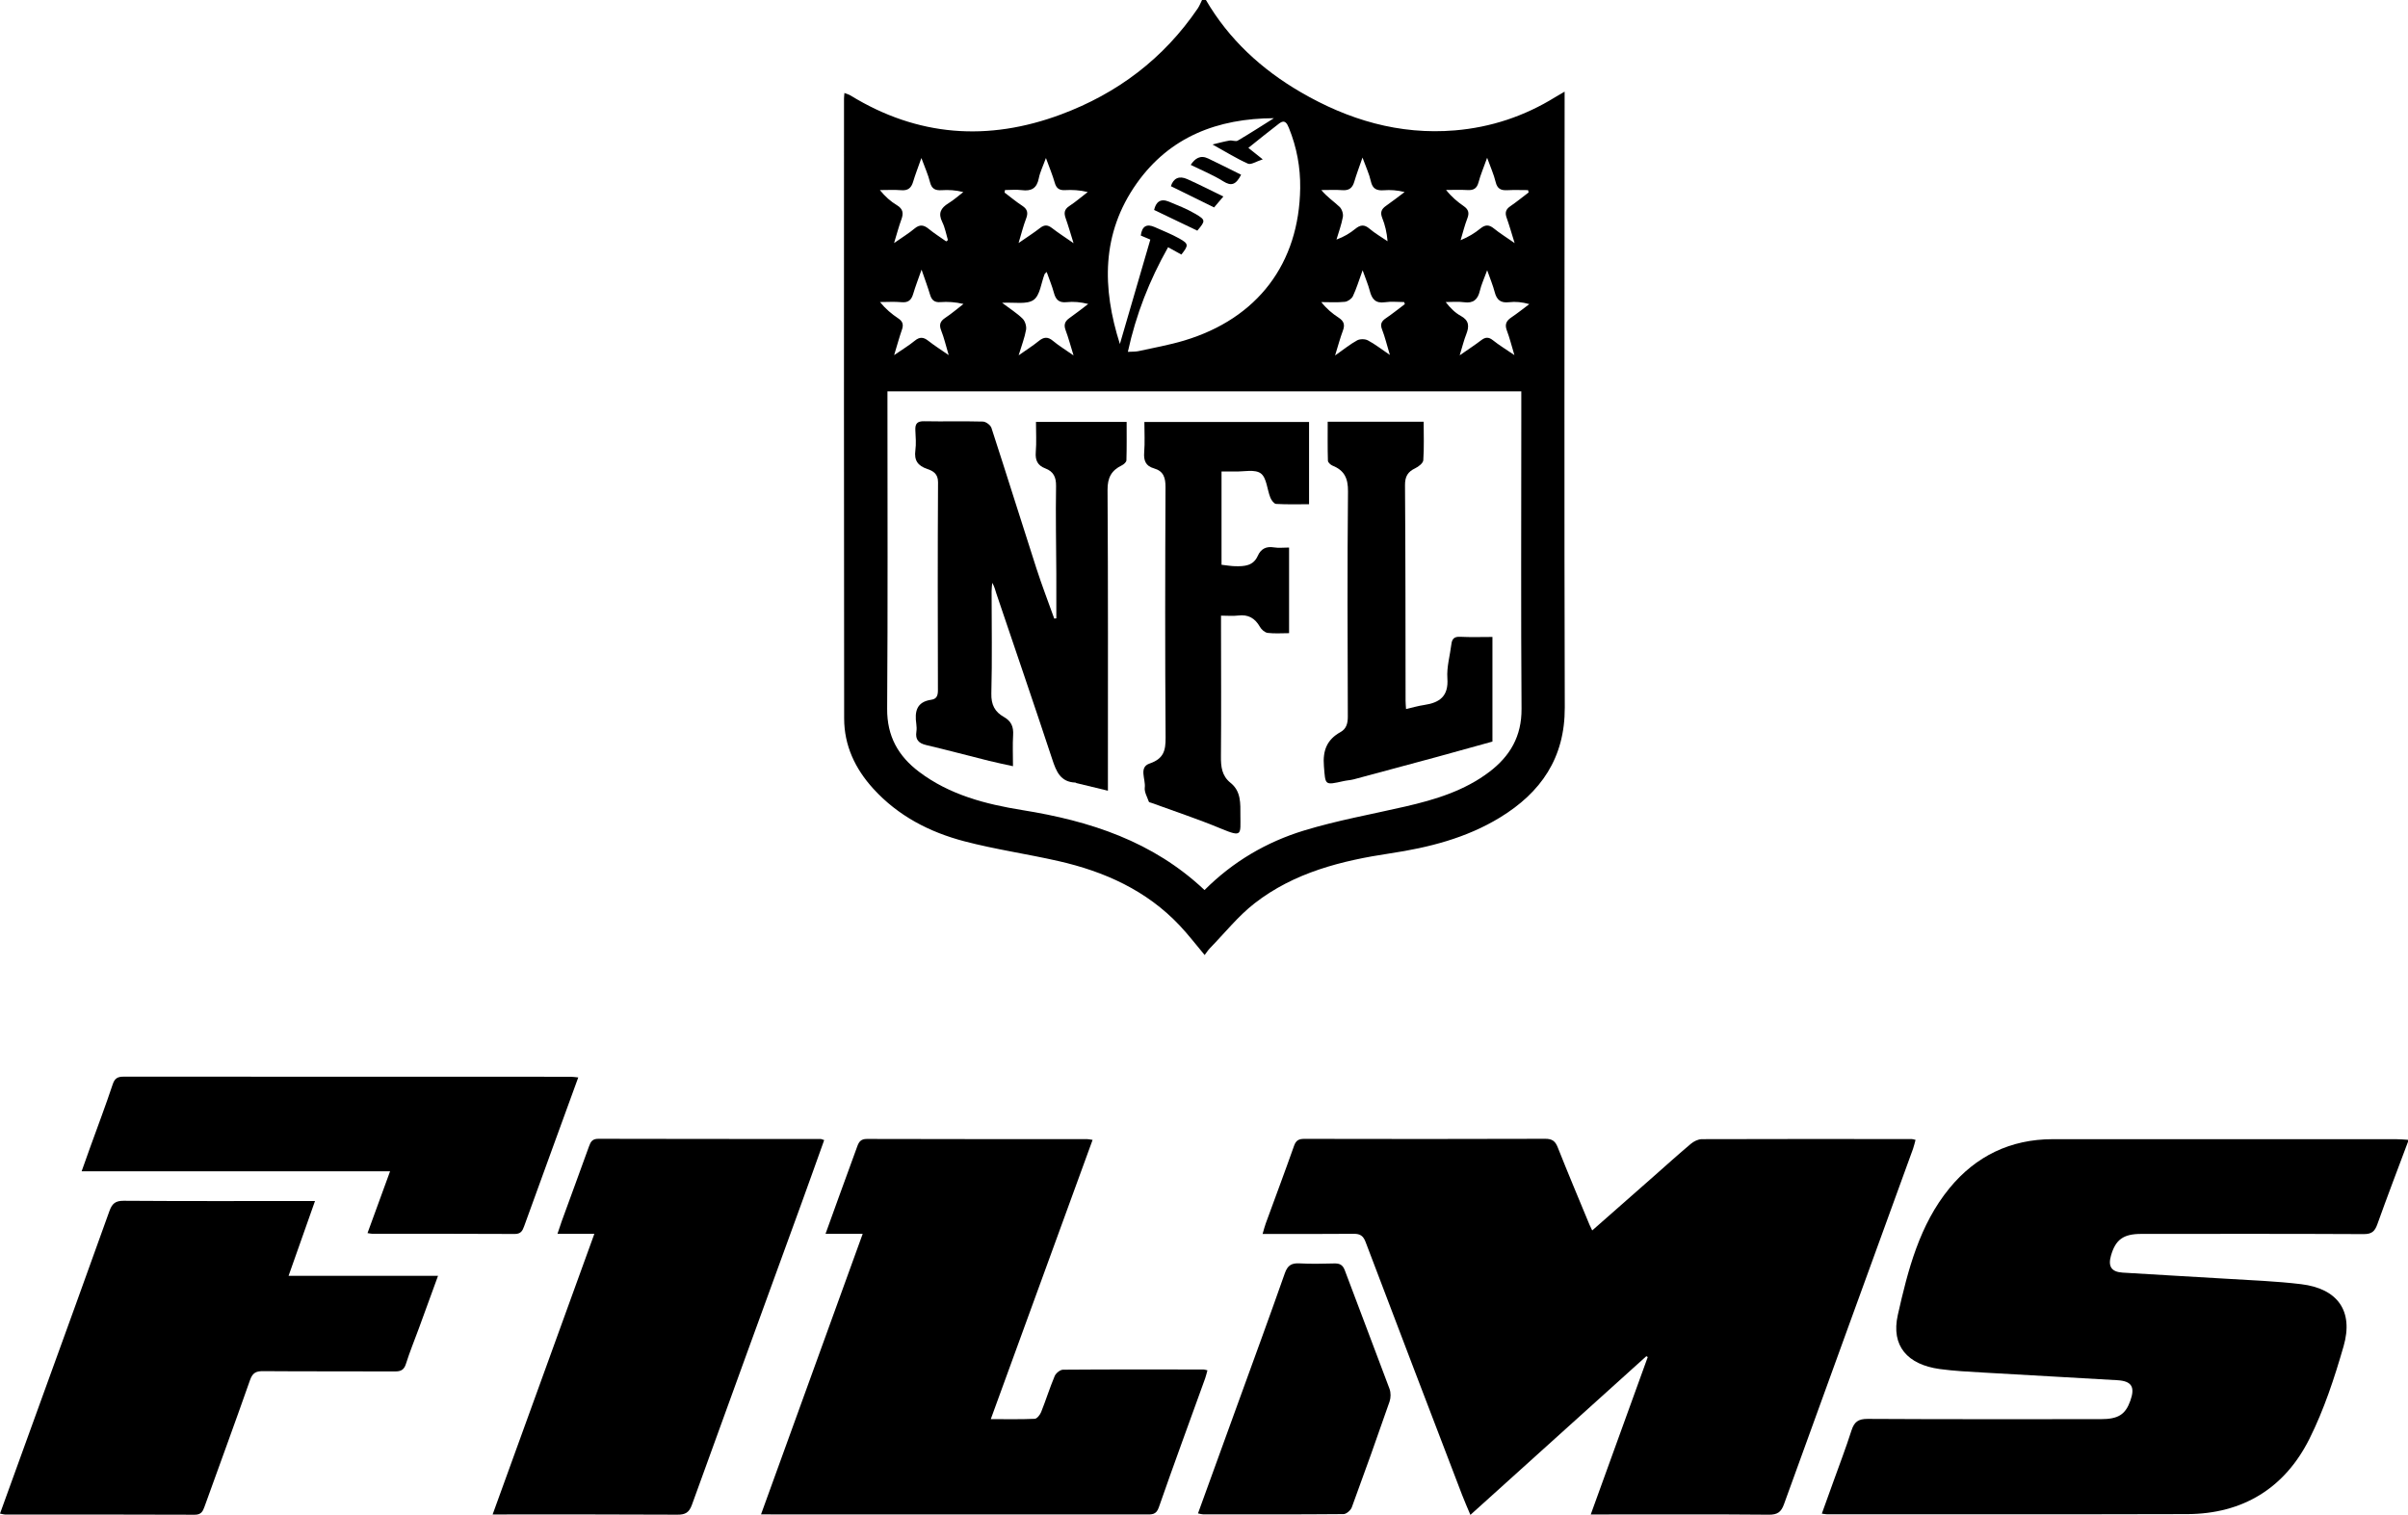
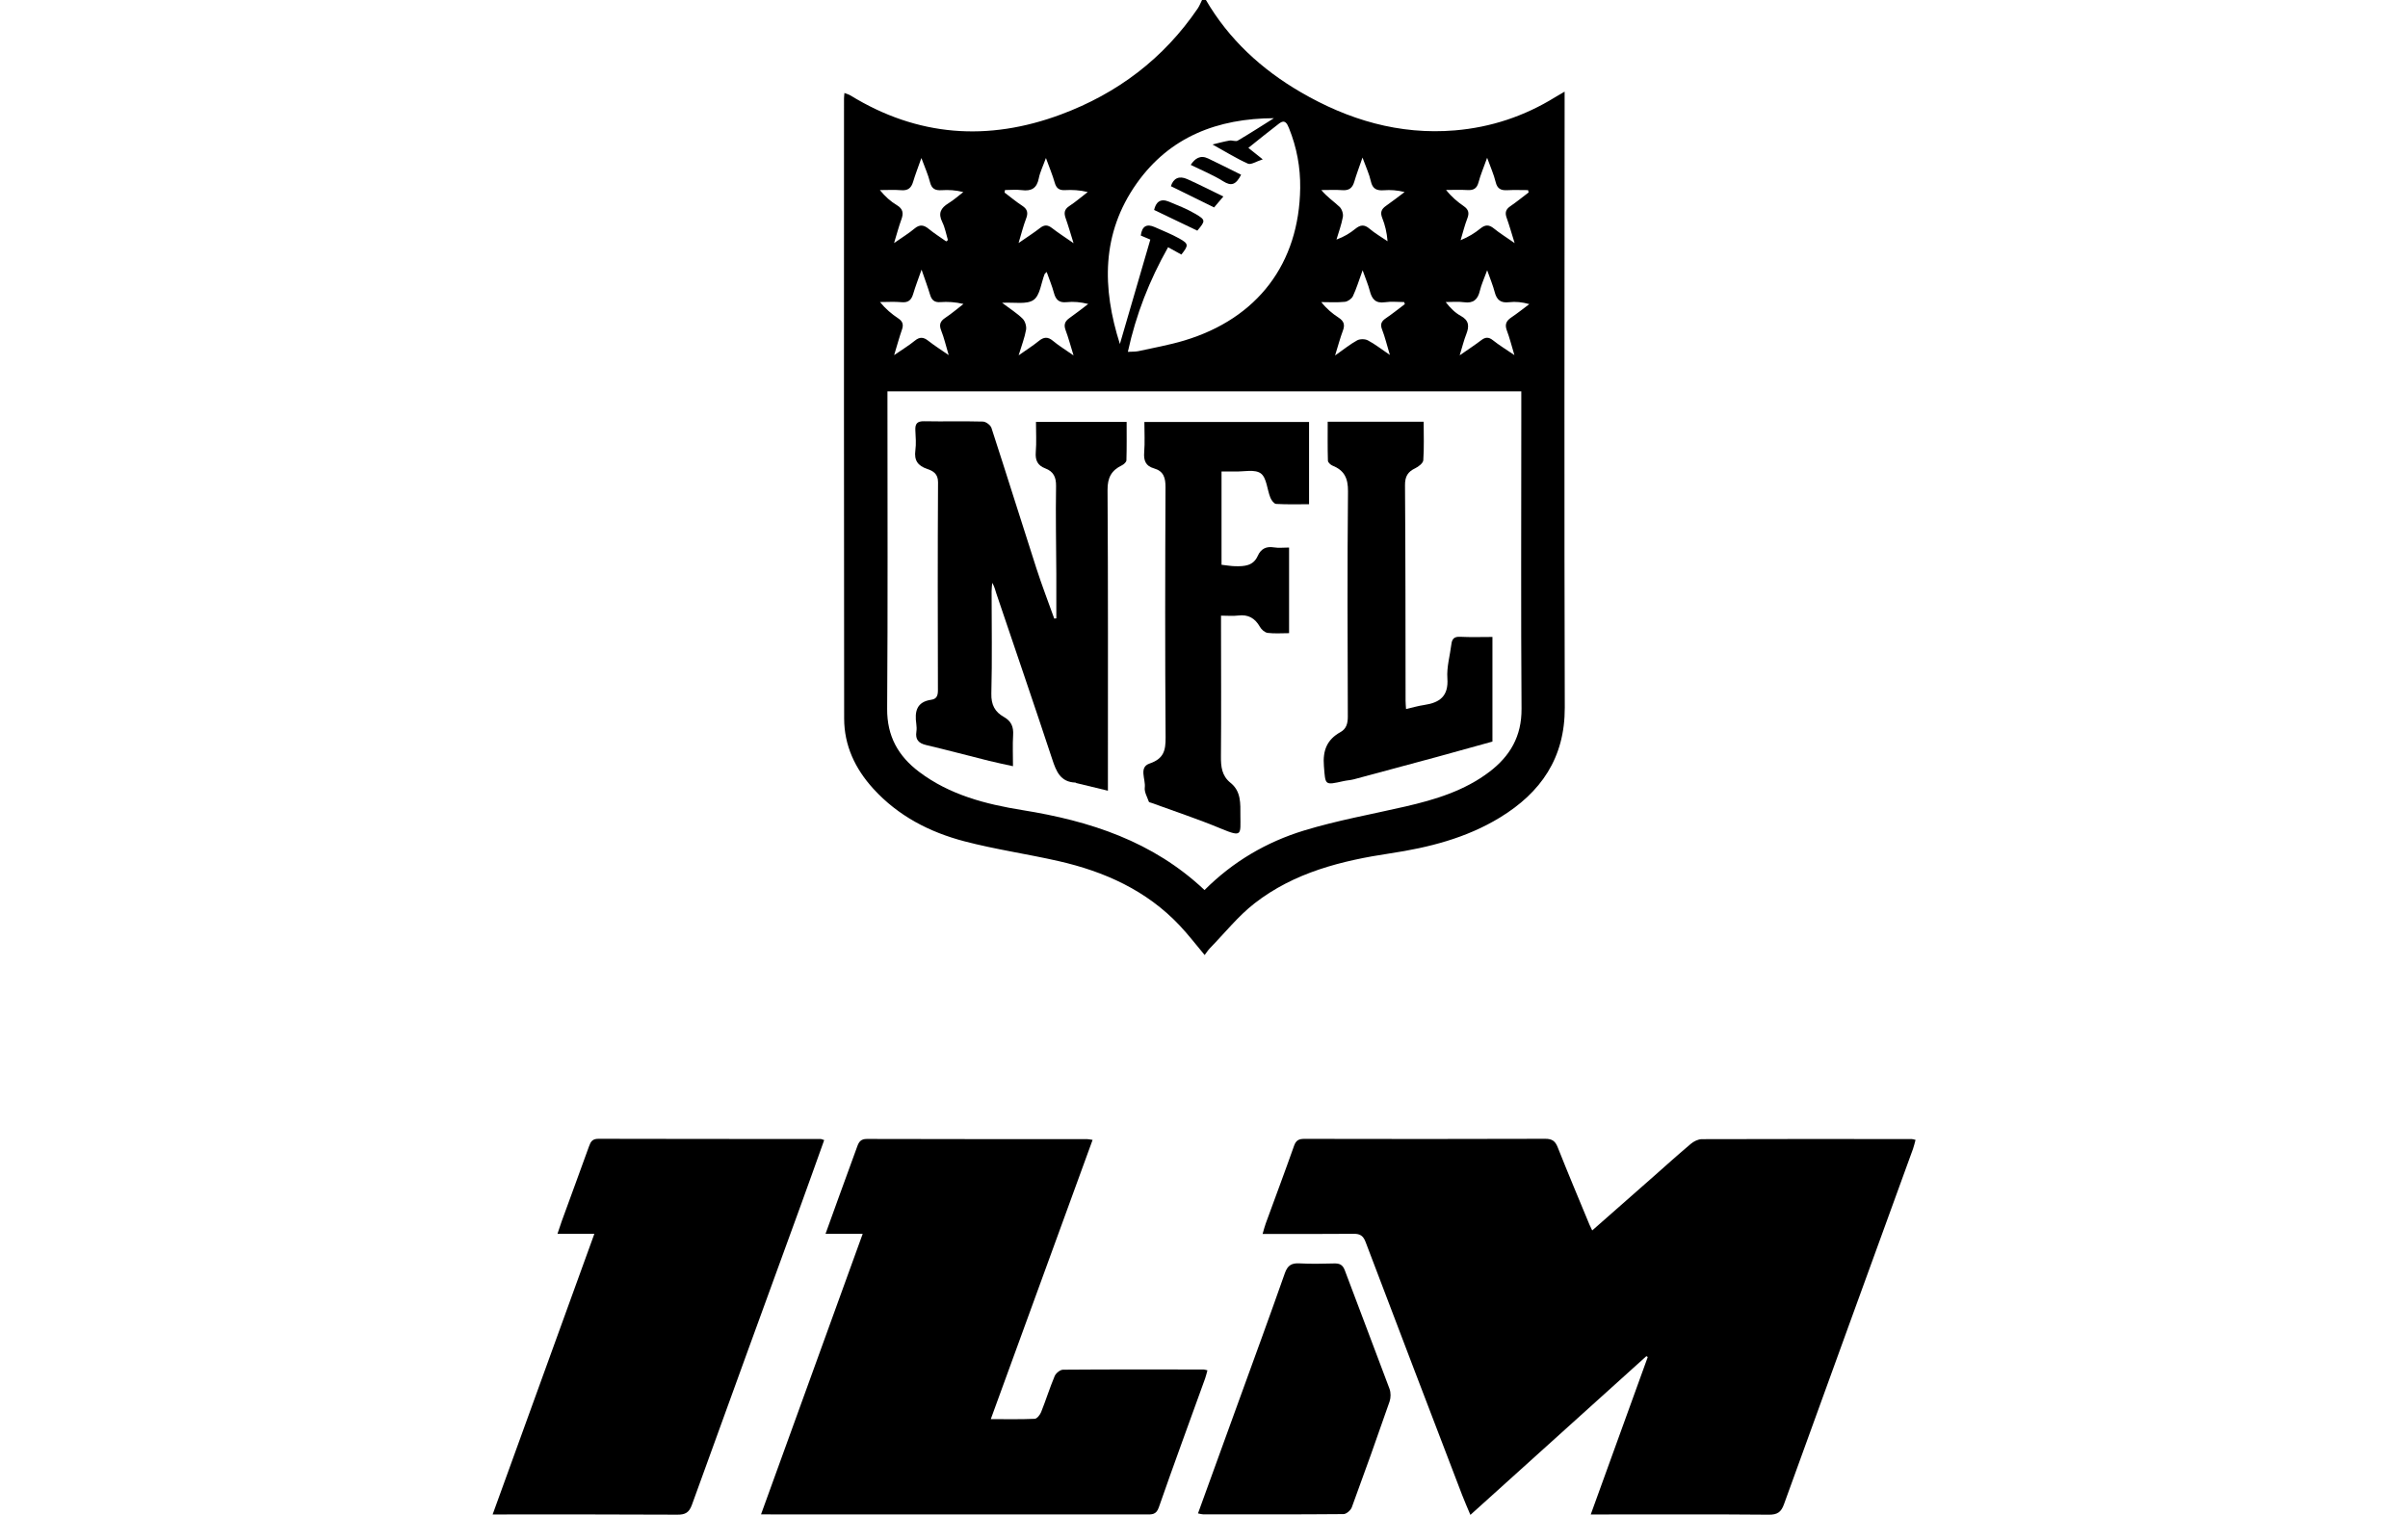
<svg xmlns="http://www.w3.org/2000/svg" id="Layer_2" viewBox="0 0 1220.67 767.99">
  <g id="Layer_1-2" data-name="Layer_1">
    <g id="vjnEj1.tif">
      <g>
        <path d="M611.31,0c11.68,20,28.18,35.15,48,46.69,24.12,14.05,49.99,21.77,78.2,19.41,18.25-1.53,35.24-7.18,50.85-16.84,1.22-.75,2.47-1.45,4.78-2.8v6.74c-.02,101.82-.23,203.64.08,305.46.08,25.58-12.07,43.1-32.86,55.79-17.07,10.42-36.08,15.23-55.66,18.17-24.66,3.7-48.65,9.7-68.72,25.32-8.36,6.5-15.12,15.05-22.58,22.7-.99,1.01-1.75,2.24-2.73,3.52-4.34-5.17-8.26-10.31-12.68-14.99-16.77-17.78-38.07-27.33-61.45-32.65-15.82-3.6-31.96-5.9-47.63-10.01-17.65-4.62-33.6-12.83-46.2-26.66-9.24-10.15-14.77-21.91-14.79-35.59-.14-104.75-.08-209.5-.07-314.24,0-.8.11-1.6.21-2.89,1.2.48,2.24.74,3.11,1.28,33.96,20.82,69.61,23.4,106.63,9.62,28.68-10.68,52.07-28.33,69.36-53.75.89-1.31,1.46-2.85,2.18-4.28.66,0,1.31,0,1.97,0ZM610.6,451.22c14.42-14.43,31.43-24.37,50.37-30.16,16.85-5.15,34.33-8.25,51.55-12.22,15.11-3.49,29.83-7.95,42.42-17.5,10.57-8.01,16.45-18.09,16.36-31.96-.33-48.62-.13-97.24-.12-145.87v-15.11h-321.31v6.26c0,51.55.21,103.1-.15,154.65-.1,13.87,5.58,23.98,16.19,31.98,15.53,11.72,33.79,16.42,52.47,19.42,34.11,5.48,65.98,15.76,92.22,40.51ZM567.7,174.39c5.16-17.68,10.26-35.18,15.43-52.93-1.2-.51-3.07-1.3-4.84-2.05.62-4.8,3.01-6.09,7.09-4.27,4.14,1.85,8.38,3.51,12.33,5.71,4.93,2.75,4.89,3.45,1.16,8.2-2.15-1.18-4.33-2.38-6.74-3.71-9.48,16.81-16.24,34-20.39,53.03,2.28-.14,3.87-.03,5.37-.36,7.76-1.71,15.62-3.1,23.22-5.38,37.15-11.17,58.28-39.04,58.77-77.3.14-10.49-1.75-20.68-5.71-30.44-.95-2.34-2.08-4.47-4.89-2.33-5.25,3.99-10.35,8.18-15.67,12.41,2.42,1.93,4.15,3.31,7.29,5.82-3.34,1.06-5.96,2.86-7.47,2.19-5.68-2.52-11.01-5.85-18.01-9.74,3.57-.84,6.09-1.55,8.66-1.98,1.35-.22,3.11.63,4.12.04,6.21-3.64,12.26-7.55,18.36-11.38-28.45.13-52.79,9.35-69.58,33.09-17.94,25.37-17.53,53.04-8.5,81.38ZM507.98,153.51c4.12,3.11,7.57,5.26,10.4,8.04,1.27,1.24,2.06,3.87,1.75,5.63-.7,4.01-2.22,7.87-3.76,12.96,4.14-2.92,7.31-4.9,10.17-7.24,2.54-2.07,4.59-2.32,7.23-.1,2.9,2.43,6.19,4.41,10.43,7.38-1.59-5.13-2.6-9.02-4.01-12.76-1.05-2.77-.39-4.55,1.95-6.19,3.24-2.27,6.34-4.74,9.5-7.13-3.91-.99-7.46-1.28-10.94-.92-3.86.41-5.52-1.25-6.45-4.74-.94-3.5-2.36-6.87-3.67-10.58-.67.7-.96.87-1.06,1.12-1.76,4.51-2.29,10.77-5.58,13.07-3.48,2.44-9.6,1.09-15.96,1.46ZM767.69,180.03c-1.47-4.9-2.43-8.79-3.84-12.51-1.13-2.99-.32-4.84,2.2-6.54,3.16-2.13,6.14-4.52,9.19-6.8-3.64-1.05-7.01-1.36-10.3-.97-4.19.5-6.23-1.18-7.24-5.11-.86-3.35-2.23-6.56-3.82-11.09-1.58,4.34-2.96,7.27-3.69,10.36-1.06,4.52-3.33,6.53-8.15,5.84-3.01-.43-6.13-.08-9.19-.08,2.46,3.17,4.84,5.48,7.65,7.01,4.27,2.32,4.34,5.35,2.78,9.3-1.19,3.01-1.95,6.19-3.33,10.7,4.5-3.14,7.76-5.25,10.83-7.6,2.1-1.62,3.76-1.84,5.98-.07,3.14,2.51,6.62,4.61,10.93,7.56ZM712.15,154.16c-.12-.34-.24-.69-.37-1.03-3.23,0-6.52-.38-9.68.09-4.81.72-6.67-1.63-7.73-5.78-.8-3.13-2.11-6.12-3.63-10.42-1.93,5.29-3.13,9.34-4.92,13.12-.63,1.34-2.6,2.72-4.09,2.87-3.94.4-7.95.14-11.94.14,2.69,3.39,5.63,5.84,8.82,7.91,2.61,1.7,3.26,3.56,2.16,6.49-1.39,3.71-2.41,7.56-3.99,12.67,4.51-3.17,7.67-5.75,11.18-7.67,1.43-.78,3.98-.77,5.44,0,3.5,1.84,6.65,4.33,11.16,7.39-1.57-5.24-2.5-9.16-3.95-12.88-1.04-2.67-.37-4.16,1.86-5.68,3.33-2.25,6.47-4.79,9.68-7.21ZM467.16,136.7c-1.73,4.96-3.14,8.56-4.23,12.25-.91,3.08-2.42,4.58-5.9,4.25-3.62-.34-7.29-.08-10.94-.08,2.87,3.52,5.94,6.09,9.26,8.29,2.32,1.55,2.74,3.21,1.86,5.73-1.35,3.9-2.43,7.89-3.95,12.89,4.17-2.87,7.51-4.86,10.49-7.31,2.5-2.05,4.42-1.84,6.83.06,2.95,2.33,6.16,4.35,10.34,7.25-1.5-5.03-2.36-8.84-3.79-12.41-1.19-2.99-.56-4.76,2.07-6.5,3.21-2.12,6.15-4.66,9.21-7.02-4.27-.99-8.01-1.21-11.72-.93-3.04.23-4.4-1.06-5.22-3.77-1.14-3.81-2.55-7.57-4.31-12.7ZM690.68,79.88c-1.7,4.94-3.08,8.54-4.16,12.23-.91,3.09-2.57,4.53-5.93,4.3-3.58-.25-7.19-.06-10.79-.06,2.99,3.58,6.38,5.79,9.27,8.53,1.17,1.11,1.95,3.5,1.66,5.09-.7,3.9-2.11,7.66-3.24,11.48,3.8-1.38,6.81-3.2,9.52-5.41,2.52-2.05,4.54-2.39,7.21-.11,2.82,2.4,6.09,4.27,9.17,6.37-.37-4.46-1.27-8.24-2.7-11.8-1.13-2.83-.41-4.53,1.92-6.15,3.21-2.23,6.29-4.66,9.42-7-3.83-.95-7.21-1.15-10.57-.9-3.59.26-5.7-.69-6.55-4.58-.78-3.6-2.42-7.01-4.23-11.99ZM479.66,122.38c.29-.22.58-.44.86-.66-.92-3.06-1.46-6.31-2.86-9.14-2.22-4.48-.73-7.16,3.15-9.54,2.66-1.63,5.02-3.76,7.51-5.67-3.92-1-7.46-1.17-10.97-.95-3.22.21-5.07-.65-5.92-4.1-.94-3.81-2.62-7.44-4.36-12.21-1.66,4.73-3.08,8.34-4.19,12.05-.93,3.09-2.56,4.54-5.96,4.27-3.61-.29-7.26-.07-10.89-.07,2.7,3.32,5.48,5.78,8.61,7.65,3.17,1.9,3.44,4.12,2.28,7.27-1.28,3.48-2.21,7.09-3.7,11.95,4.31-3.02,7.51-4.95,10.34-7.33,2.66-2.23,4.73-1.92,7.25.15,2.81,2.3,5.89,4.24,8.85,6.33ZM509.46,96.34c-.07.43-.15.86-.22,1.29,2.97,2.24,5.84,4.65,8.95,6.68,2.68,1.75,3.08,3.64,1.95,6.56-1.43,3.68-2.35,7.54-3.8,12.33,4.29-2.97,7.72-5.15,10.9-7.63,2.19-1.71,3.88-1.62,6.03.04,3.18,2.46,6.57,4.64,10.94,7.67-1.57-5.02-2.67-8.88-4.01-12.66-.93-2.63-.71-4.48,1.85-6.16,3.26-2.14,6.24-4.72,9.34-7.1-4.15-1.02-7.86-1.16-11.55-.97-2.93.15-4.39-.96-5.19-3.81-1.07-3.8-2.63-7.47-4.45-12.47-1.56,4.31-3.02,7.23-3.62,10.31-.98,5.02-3.73,6.6-8.58,5.98-2.8-.36-5.69-.06-8.54-.06ZM774.9,97.56c-.1-.39-.2-.78-.3-1.18-3.51,0-7.03-.15-10.53.04-3.21.18-5.08-.72-5.9-4.17-.9-3.76-2.54-7.35-4.31-12.26-1.82,5.11-3.37,8.69-4.36,12.43-.83,3.15-2.54,4.11-5.61,3.93-3.6-.21-7.23-.05-10.84-.05,2.82,3.55,5.78,6.01,8.93,8.19,2.41,1.66,2.93,3.42,1.86,6.19-1.4,3.6-2.31,7.39-3.43,11.09,3.99-1.64,7.17-3.59,10.03-5.93,2.45-2.01,4.38-2.02,6.84-.02,2.95,2.4,6.21,4.41,10.52,7.41-1.64-5.26-2.72-9.12-4.07-12.88-.91-2.54-.4-4.25,1.86-5.79,3.19-2.19,6.21-4.65,9.31-7Z" />
-         <path d="M1220.67,578.82c-5.22,13.95-10.55,27.87-15.56,41.89-1.28,3.58-2.87,4.95-6.9,4.93-37.58-.19-75.17-.12-112.76-.1-9.13.01-13.04,2.89-15.37,11.1-1.52,5.37.24,8.16,5.88,8.52,17.36,1.11,34.74,2,52.11,3.08,12.82.8,25.68,1.24,38.41,2.78,18.52,2.23,26.69,13.6,21.54,31.47-4.61,15.99-9.89,32.08-17.3,46.91-12.49,24.98-33.71,38.11-62.04,38.19-60.85.17-121.71.08-182.56.09-.63,0-1.26-.15-2.59-.32,1.99-5.51,3.89-10.76,5.77-16.01,3.12-8.7,6.44-17.34,9.25-26.14,1.38-4.33,3.41-5.92,8.2-5.89,39.37.23,78.75.14,118.13.13,8.93,0,12.56-2.32,15.07-9.42,2.44-6.91.64-9.89-6.57-10.32-22.73-1.35-45.46-2.55-68.19-3.89-7.3-.43-14.63-.78-21.87-1.77-16.3-2.23-24.82-11.67-21.27-27.43,5.11-22.68,10.96-45.68,26.19-64.26,13.35-16.28,30.95-24.84,52.34-24.84,58.09,0,116.17-.01,174.26.01,1.94,0,3.88.2,5.82.31.01.33.01.66.01.98Z" />
+         <path d="M1220.67,578.82Z" />
        <path d="M834.57,687.53c-29.53,26.64-59.06,53.28-89.19,80.46-1.56-3.74-2.98-6.9-4.21-10.13-16.35-42.72-32.71-85.44-48.92-128.22-1.19-3.13-2.75-4.18-6.03-4.15-15.12.15-30.24.07-46.18.07.63-2.13,1.02-3.76,1.6-5.33,4.79-13.11,9.69-26.17,14.34-39.32.99-2.81,2.41-3.56,5.29-3.55,40.68.09,81.36.11,122.04-.03,3.53-.01,5.09,1.16,6.35,4.35,5.19,13.12,10.68,26.12,16.07,39.16.36.86.8,1.69,1.4,2.95,10.49-9.23,20.72-18.23,30.95-27.24,6.35-5.59,12.61-11.27,19.09-16.71,1.48-1.24,3.67-2.32,5.54-2.33,35.47-.12,70.94-.08,106.41-.05.46,0,.92.19,1.91.41-.44,1.58-.75,3.1-1.27,4.53-21.82,60.06-43.69,120.1-65.42,180.19-1.42,3.94-3.29,5.34-7.66,5.3-27.82-.25-55.65-.12-83.47-.12h-6.82c9.78-27.02,19.34-53.42,28.9-79.81-.24-.15-.48-.29-.72-.43Z" />
        <path d="M385.78,767.73c17.33-47.83,34.32-94.73,51.54-142.23h-18.84c2.41-6.68,4.59-12.74,6.78-18.78,3.1-8.54,6.25-17.06,9.33-25.61.83-2.32,1.89-3.71,4.81-3.71,37.27.11,74.53.08,111.8.1.63,0,1.26.17,2.66.38-17.18,47.12-34.25,93.95-51.61,141.56,7.83,0,15.06.16,22.27-.16,1.16-.05,2.7-2.03,3.26-3.43,2.41-6.03,4.34-12.25,6.85-18.22.62-1.47,2.78-3.24,4.25-3.25,23.76-.19,47.52-.13,71.28-.1.47,0,.93.2,1.92.42-.4,1.41-.69,2.76-1.15,4.05-7.87,21.83-15.9,43.6-23.53,65.51-1.31,3.75-3.58,3.5-6.34,3.5-58.42-.01-116.84,0-175.27,0-6.35-.03-12.67-.03-20.01-.03Z" />
-         <path d="M0,767.34c7.16-19.77,14.12-38.98,21.08-58.19,11.49-31.72,23.03-63.43,34.39-95.2,1.33-3.72,3-5.23,7.22-5.2,30.43.22,60.86.12,91.29.12h5.7c-4.54,12.85-8.83,24.99-13.39,37.91h75.76c-3.46,9.48-6.6,18.13-9.77,26.78-2.18,5.94-4.59,11.8-6.49,17.83-.97,3.08-2.55,3.89-5.61,3.88-22.29-.11-44.59.03-66.88-.15-3.67-.03-5.32.99-6.57,4.56-7.52,21.43-15.35,42.75-23.05,64.12-.86,2.39-1.67,4.12-4.97,4.11-32.06-.15-64.11-.08-96.17-.09-.61-.02-1.22-.23-2.54-.48Z" />
        <path d="M417.8,577.98c-3.9,10.89-7.68,21.55-11.55,32.18-18.52,50.9-37.11,101.78-55.5,152.73-1.42,3.93-3.37,5.02-7.37,4.99-29.13-.17-58.26-.1-87.39-.11h-6.26c17.29-47.71,34.32-94.7,51.57-142.28h-18.7c.86-2.54,1.47-4.5,2.17-6.43,4.61-12.66,9.28-25.29,13.84-37.97.83-2.32,1.72-3.76,4.68-3.76,37.59.11,75.18.07,112.77.09.3.01.6.19,1.74.56Z" />
-         <path d="M41.38,593.8c1.62-4.56,2.95-8.34,4.31-12.1,3.85-10.67,7.88-21.28,11.46-32.04,1.05-3.15,2.63-3.84,5.6-3.84,75.5.06,151,.04,226.5.05,1.09,0,2.18.19,3.88.35-4.28,11.74-8.42,23.1-12.55,34.46-4.99,13.7-9.99,27.4-14.93,41.11-.83,2.3-1.73,3.79-4.72,3.78-24.08-.14-48.16-.08-72.24-.1-.61,0-1.22-.17-2.39-.34,3.78-10.36,7.47-20.46,11.44-31.34-52.38.01-103.99.01-156.36.01Z" />
        <path d="M607.29,767.24c6.88-18.97,13.57-37.41,20.26-55.85,7.96-21.95,16.02-43.87,23.76-65.9,1.39-3.96,3.37-5.23,7.4-5.01,5.84.33,11.71.19,17.56.04,2.75-.07,4.37.59,5.44,3.47,7.48,20.06,15.21,40.03,22.67,60.09.71,1.92.69,4.53.02,6.47-6.22,17.93-12.59,35.8-19.14,53.61-.55,1.5-2.74,3.42-4.18,3.43-23.75.21-47.49.14-71.24.12-.6.01-1.21-.21-2.55-.47Z" />
        <path d="M535.48,313.48c0-7.55.03-15.1-.01-22.64-.07-14.8-.38-29.6-.13-44.39.08-4.58-1.33-7.43-5.44-8.98-3.92-1.49-5.18-4.12-4.84-8.3.41-4.96.1-9.97.1-15.28h45.96c0,6.57.09,13.03-.11,19.47-.03.9-1.33,2.08-2.33,2.56-5.28,2.57-7.28,6.22-7.24,12.49.33,48.47.18,96.94.19,145.42v7.03c-5.86-1.42-10.93-2.64-16.01-3.88-.15-.04-.28-.23-.42-.24-7.64-.26-9.75-5.62-11.79-11.82-9.26-28.04-18.86-55.97-28.31-83.95-.6-1.79-.96-3.66-2.12-5.49-.11,1.46-.31,2.93-.31,4.39,0,17.24.32,34.49-.13,51.72-.15,5.68,1.81,9.34,6.33,11.86,3.79,2.12,4.97,5.02,4.71,9.21-.31,4.99-.07,10.01-.07,15.77-4.45-.99-8.31-1.76-12.12-2.71-10.64-2.65-21.24-5.5-31.92-8.02-3.87-.91-5.51-2.81-4.93-6.74.19-1.27.15-2.62-.03-3.89-.9-6.26.06-11.26,7.61-12.33,2.73-.38,3.35-2.15,3.34-4.83-.09-35.13-.15-70.27.06-105.4.03-4.37-2.54-5.77-5.48-6.77-4.77-1.61-6.7-4.34-6.01-9.42.45-3.35.16-6.82-.01-10.23-.16-3.28.94-4.61,4.48-4.54,9.92.2,19.85-.1,29.77.17,1.51.04,3.85,1.77,4.32,3.2,7.73,23.71,15.13,47.52,22.8,71.24,2.76,8.56,6.01,16.96,9.04,25.44.37-.05.71-.09,1.05-.12Z" />
        <path d="M580.11,213.93h83.48v41.69c-5.5,0-11.12.17-16.71-.15-1.05-.06-2.39-1.89-2.9-3.17-1.68-4.18-1.87-10.09-4.86-12.31-3-2.22-8.69-.82-13.21-.95-2.09-.06-4.18,0-6.69,0v47.28c2.6.28,4.79.69,6.98.73,4.6.08,9.11-.11,11.4-5.27,1.56-3.52,4.25-4.94,8.22-4.27,2.33.39,4.79.07,7.64.07v43.41c-3.83,0-7.39.3-10.85-.14-1.44-.18-3.14-1.67-3.91-3.03-2.51-4.44-5.95-6.43-11.1-5.77-2.55.33-5.17.06-8.64.06v6.42c.01,21.62.15,43.25-.04,64.87-.05,5.28.44,9.93,4.86,13.46,5.42,4.34,4.99,10.49,5,16.53.01,9.66,1.13,11.25-9.78,6.71-11.58-4.83-23.53-8.76-35.32-13.08-.45-.17-1.19-.26-1.3-.56-.82-2.39-2.36-4.92-2.07-7.21.53-4.15-3.15-10.25,2.42-12.16,7.13-2.44,8.19-6.48,8.14-13.24-.32-42.27-.23-84.54-.05-126.81.02-4.83-.94-8.19-5.88-9.6-4.12-1.17-5.26-3.9-4.93-8.07.41-5.1.1-10.24.1-15.43Z" />
        <path d="M673.04,213.81h48.65c0,6.63.26,13.09-.19,19.51-.1,1.48-2.4,3.26-4.09,4.07-3.8,1.81-5.21,4.17-5.18,8.63.28,36.43.23,72.86.29,109.29,0,1.12.12,2.24.23,4.15,3.25-.75,6.21-1.63,9.23-2.07,7.84-1.16,12.37-4.43,11.73-13.5-.41-5.71,1.33-11.56,2.04-17.36.33-2.71,1.5-3.86,4.47-3.7,5.32.27,10.66.08,16.33.08v53.04c-9.23,2.56-18.66,5.21-28.12,7.78-14.02,3.82-28.06,7.6-42.1,11.34-1.72.46-3.53.53-5.27.92-9.72,2.16-9.14,2.13-9.94-7.62-.64-7.87,1.51-13.42,8.43-17.25,2.94-1.63,3.7-4.39,3.69-7.8-.12-38.06-.29-76.12.09-114.17.07-6.67-1.83-10.67-7.83-13.08-.99-.4-2.32-1.62-2.35-2.49-.2-6.47-.11-12.94-.11-19.77Z" />
        <path d="M606.94,116.93c-7.29-3.5-14.49-6.95-21.89-10.49.86-3.85,3.08-6.05,7.51-4.21,4.46,1.84,9,3.63,13.15,6.05,5.59,3.25,5.46,3.61,1.23,8.65Z" />
        <path d="M620.15,99.62c-2.5,2.93-3.73,4.39-4.71,5.54-7.4-3.64-14.54-7.15-21.89-10.77,1.26-4.01,4.16-5.45,8.29-3.59,5.92,2.65,11.7,5.61,18.31,8.82Z" />
        <path d="M629.15,88.58c-2.63,5.06-4.92,5.94-9.06,3.33-5.13-3.22-10.83-5.53-16.49-8.33,2.14-3.2,4.8-5.14,8.79-3.26,5.6,2.65,11.11,5.47,16.76,8.26Z" />
      </g>
    </g>
  </g>
</svg>